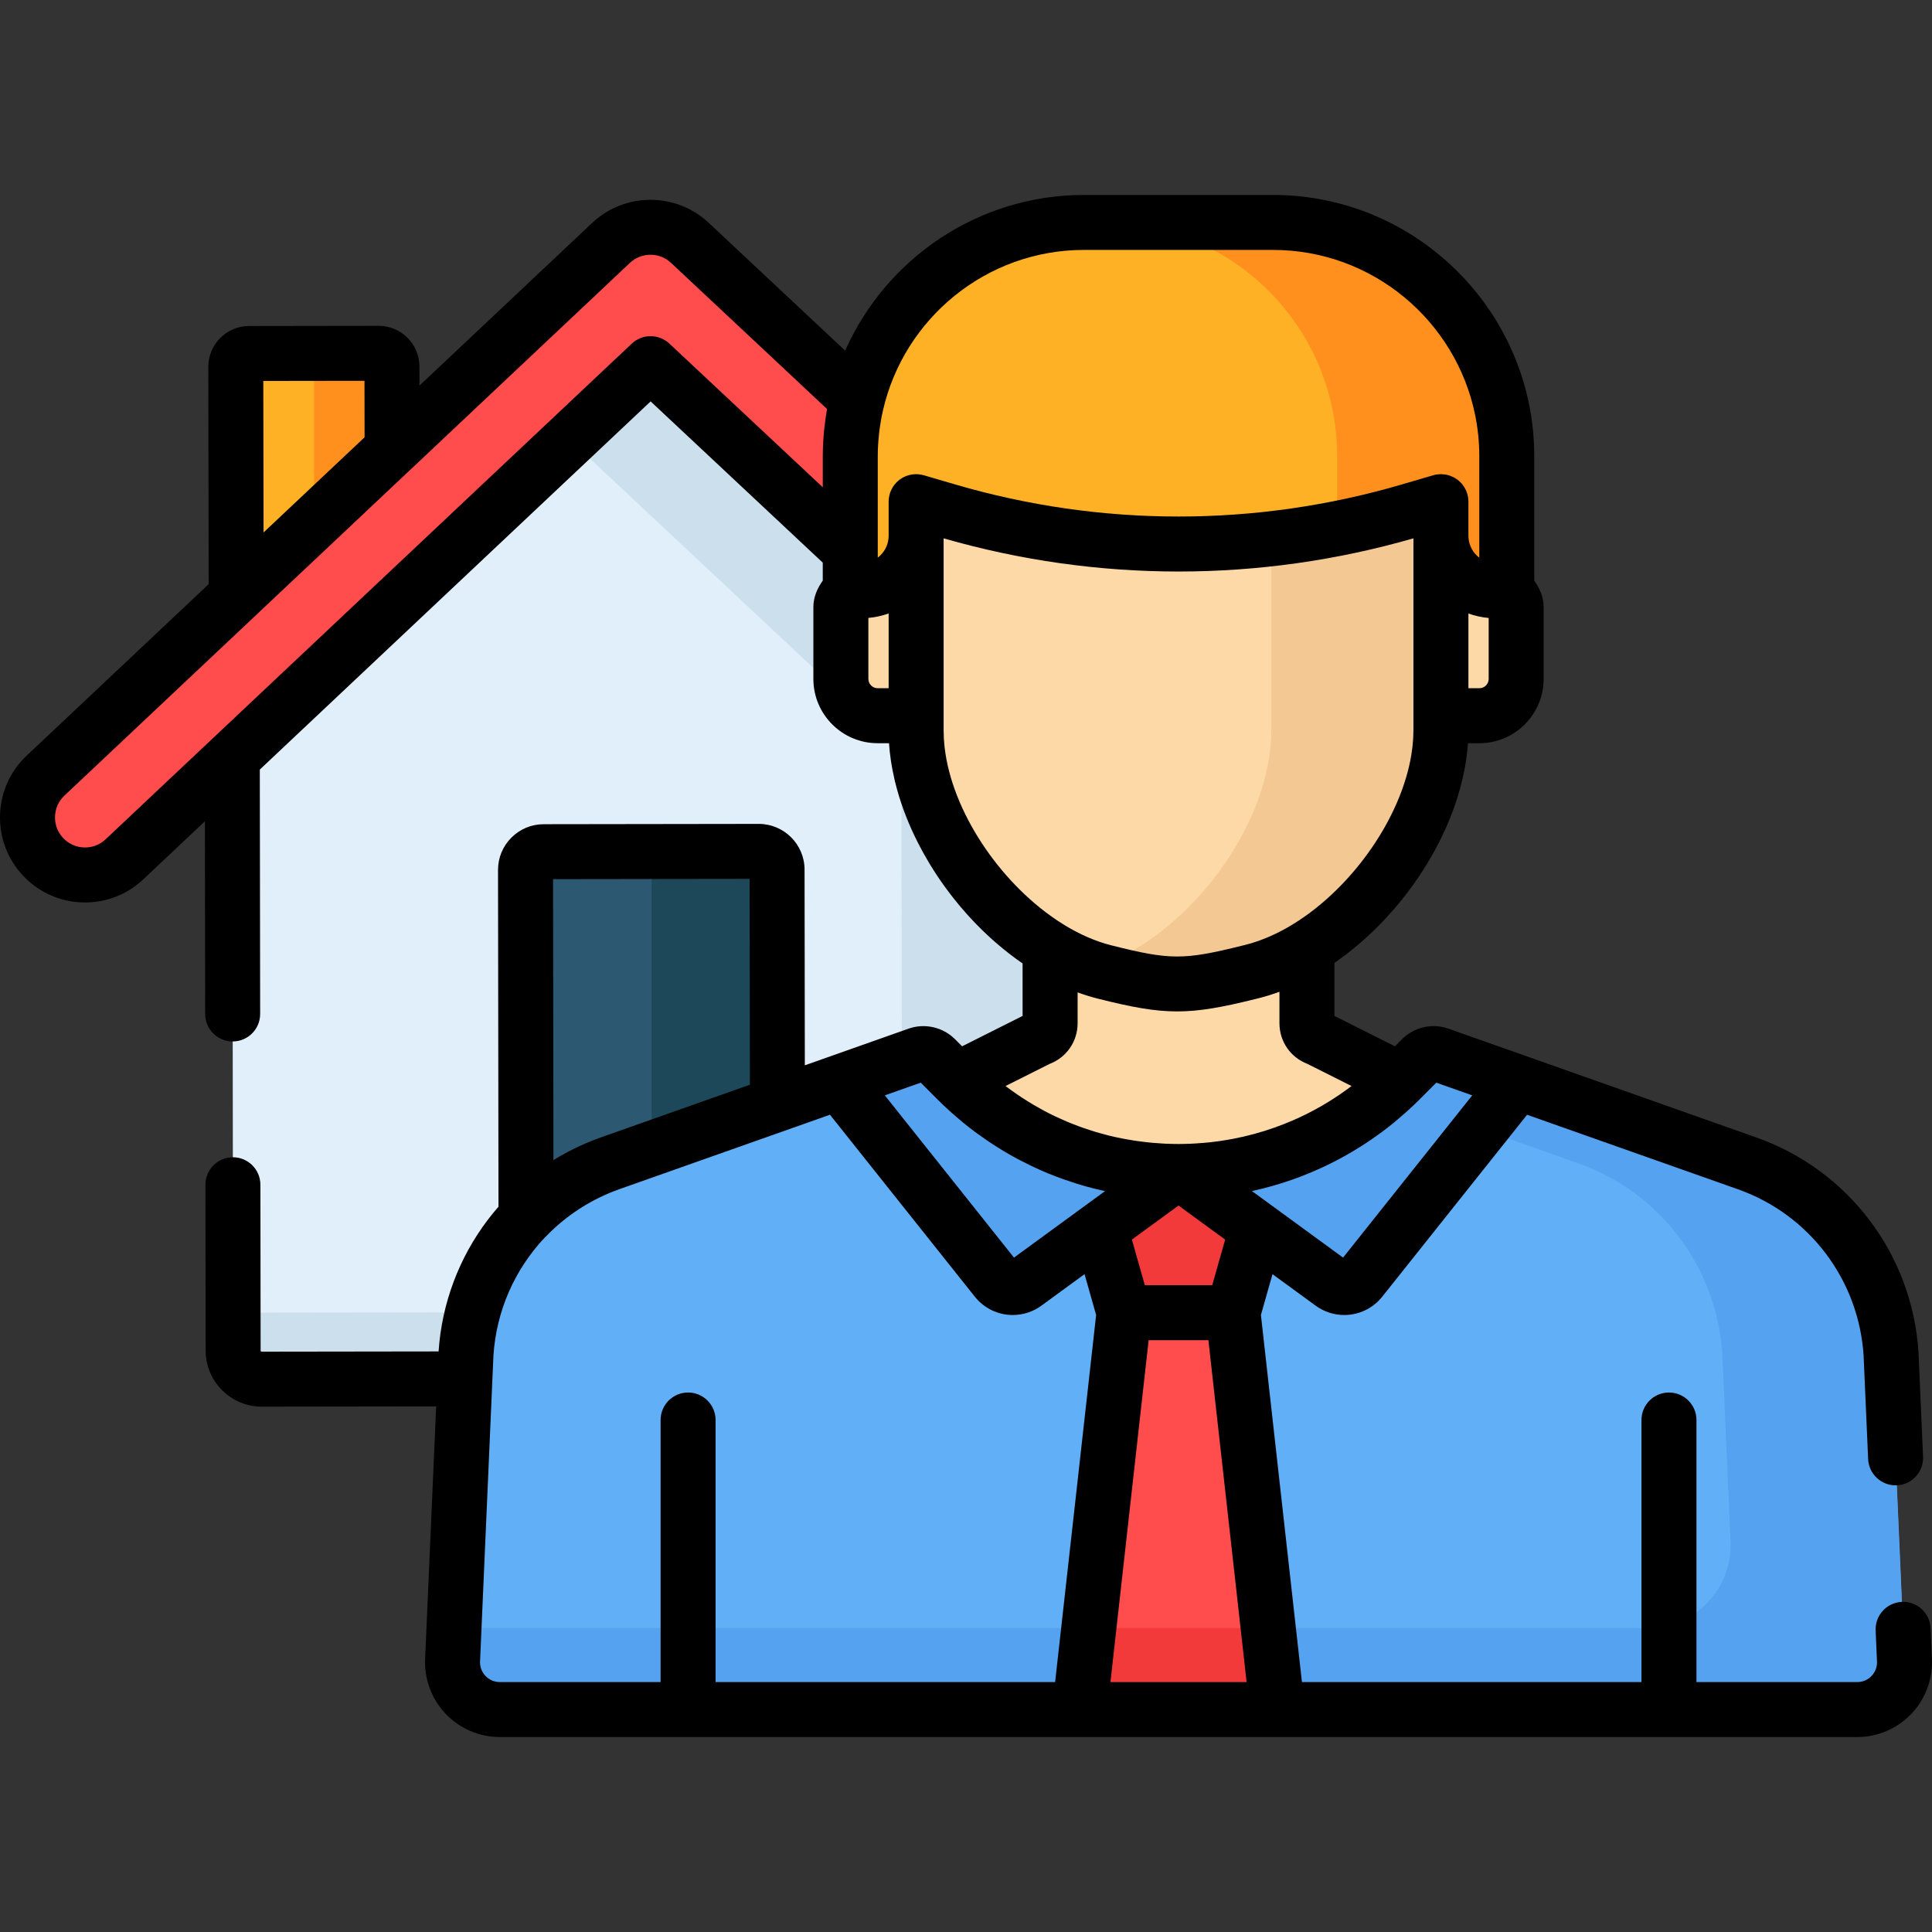
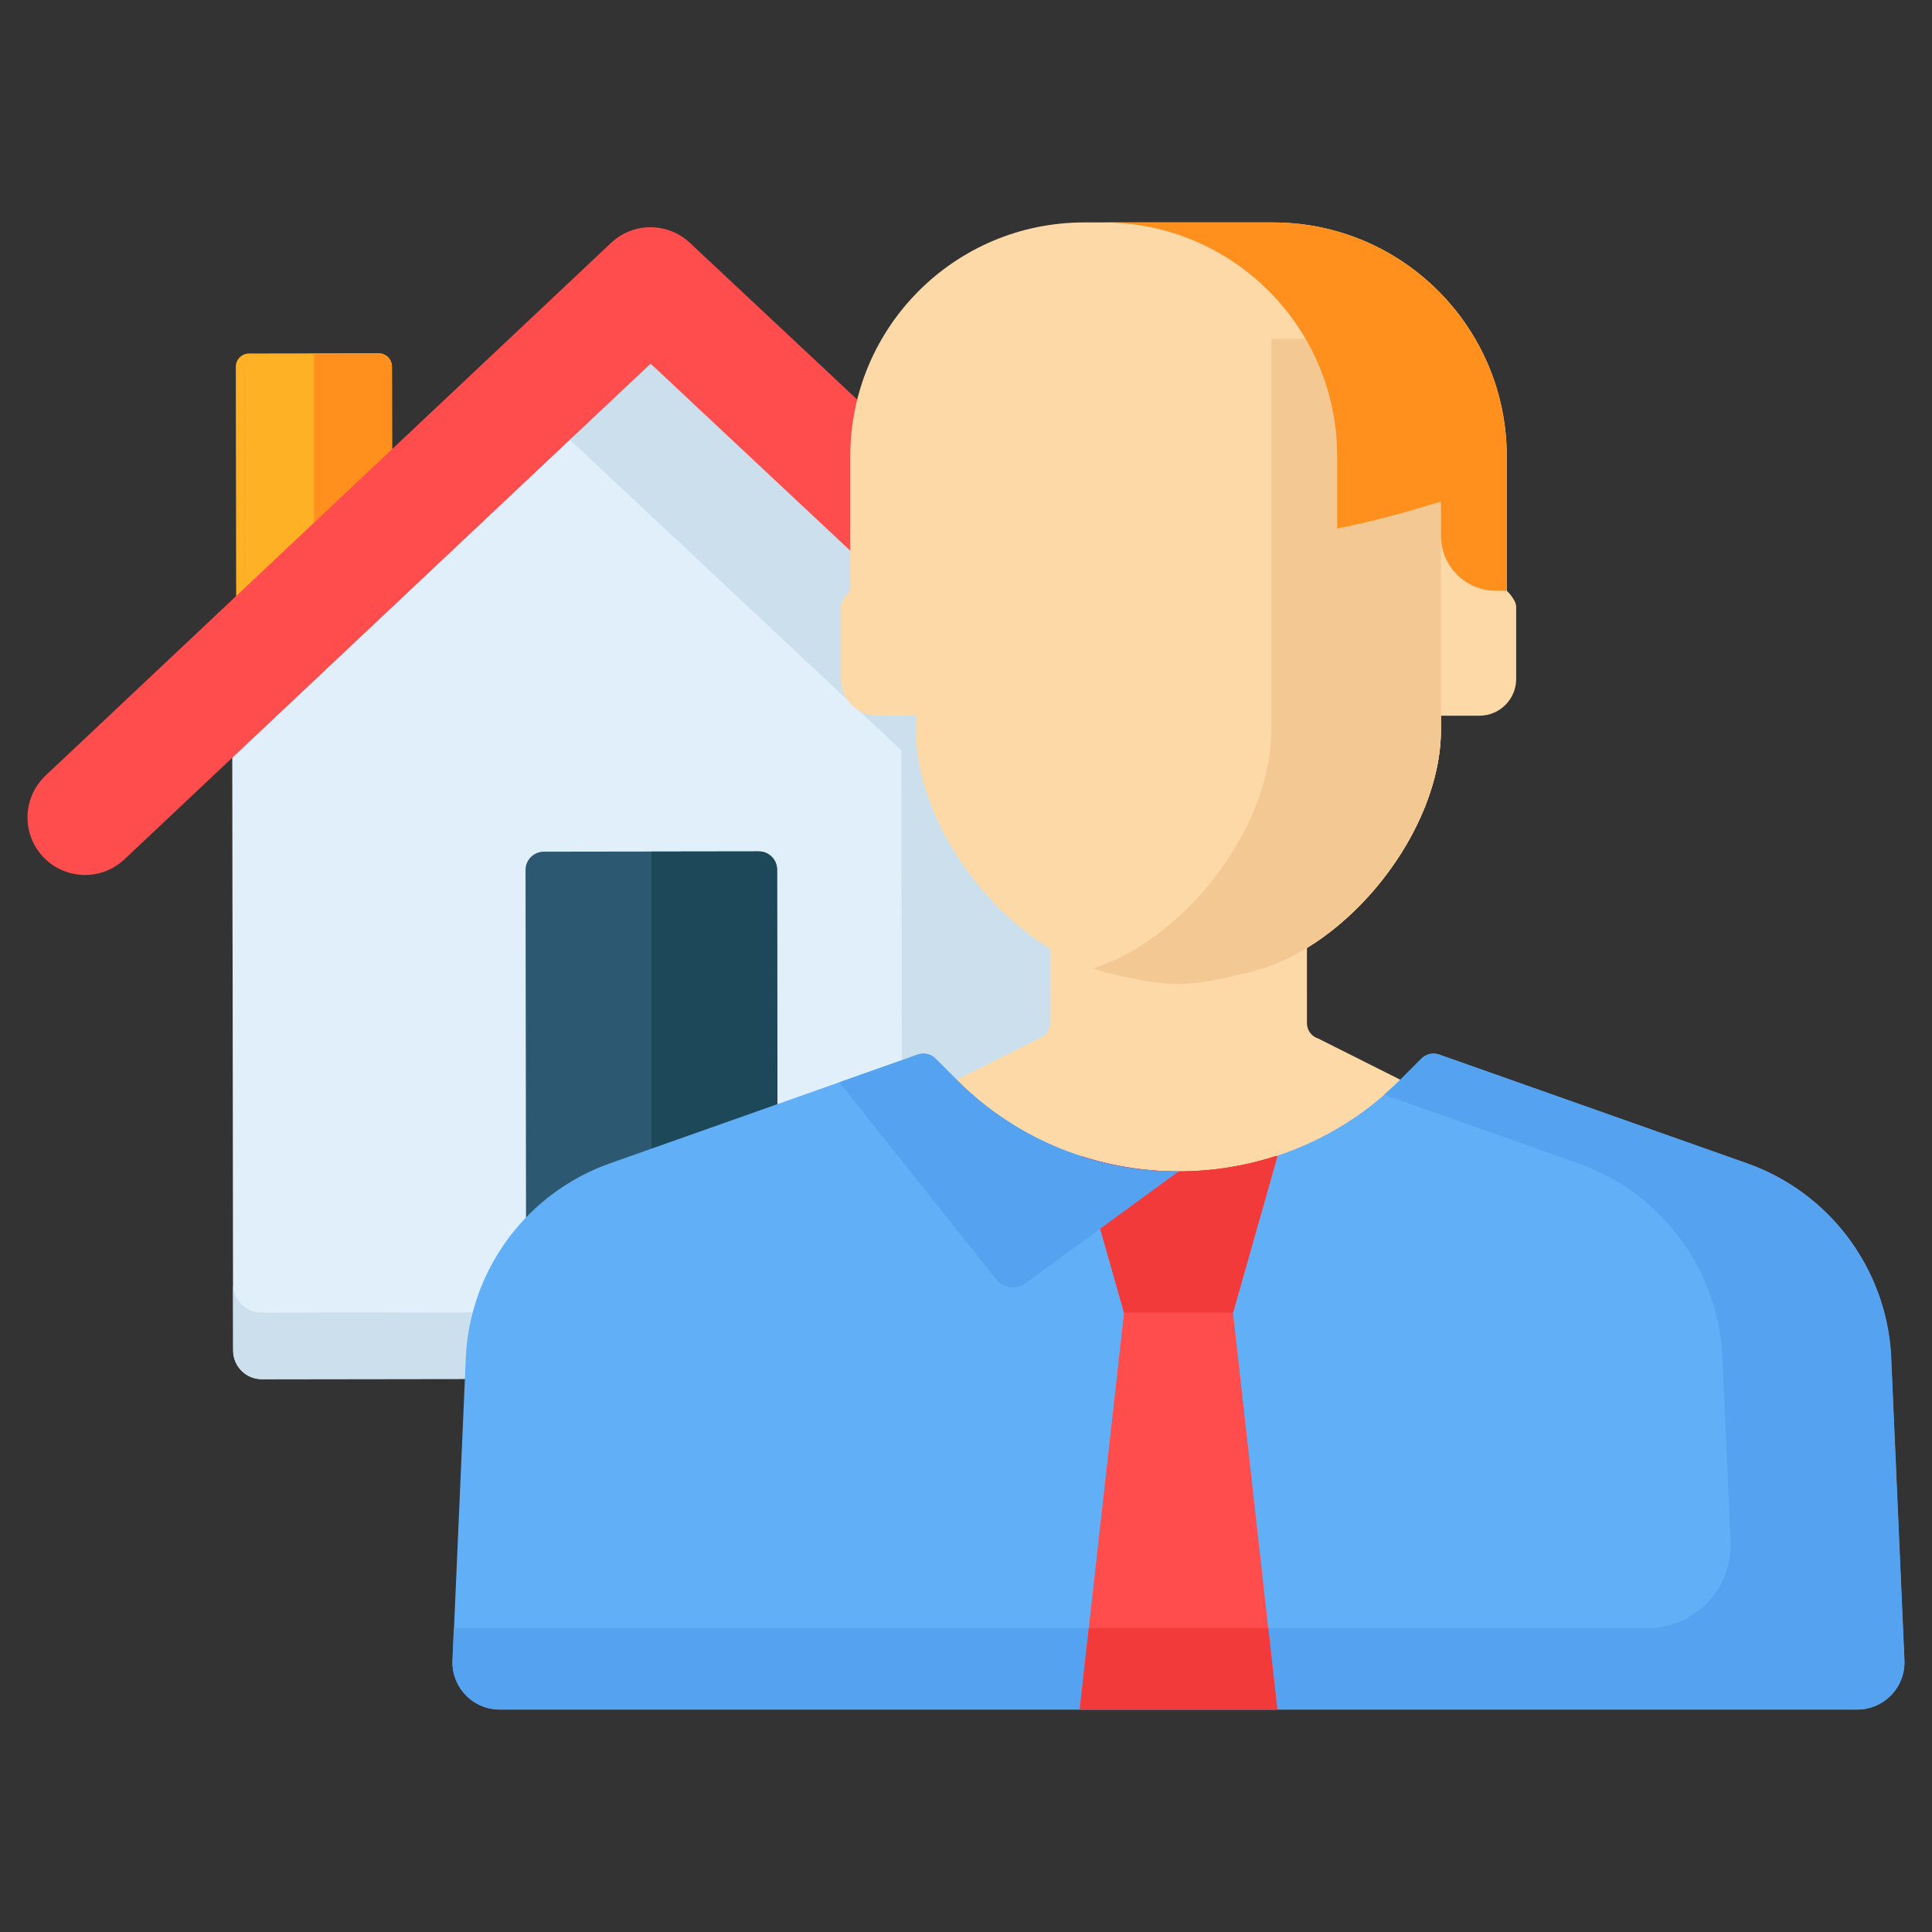
<svg xmlns="http://www.w3.org/2000/svg" version="1.1" id="Capa_1" x="0px" y="0px" viewBox="0 0 512.002 512.002" style="enable-background:new 0 0 512.002 512.002;" xml:space="preserve">
  <rect x="0" y="0" width="512.002" height="512.002" fill="#333333" stroke="none" />
  <path style="fill:#FFB125;" d="M103.985,166.89l-41.382,0.058l-0.114-69.734c-0.003-1.951,1.577-3.535,3.528-3.537l34.317-0.048  c1.951-0.003,3.535,1.577,3.537,3.528L103.985,166.89z" />
  <path style="fill:#FF901D;" d="M100.334,93.628l-17.097,0.024v73.267l20.748-0.029l-0.114-69.735  C103.869,95.205,102.285,93.625,100.334,93.628z" />
  <path style="fill:#E1EFFB;" d="M172.415,94.755L61.566,199.179l0.222,158.748c0.006,4.188,3.405,7.578,7.593,7.572l206.824-0.289  c4.188-0.006,7.578-3.405,7.572-7.593l-0.222-158.749L172.415,94.755z" />
  <path style="fill:#CCDFED;" d="M283.555,198.869L172.415,94.755l-22.273,20.982l88.742,83.132l0.208,148.768l-169.711,0.237  c-4.188,0.006-7.587-3.384-7.593-7.572l-0.197-141.146l-0.025,0.023l0.222,158.748c0.006,4.188,3.405,7.578,7.593,7.572  l206.824-0.289c4.188-0.006,7.578-3.405,7.572-7.593L283.555,198.869z" />
  <path style="fill:#FF4C4C;" d="M322.657,231.458c-3.742,0.005-7.493-1.359-10.44-4.119l-139.8-130.962L32.983,227.729  c-6.128,5.774-15.776,5.485-21.548-0.643c-5.773-6.127-5.485-15.775,0.643-21.548l149.858-141.17c5.859-5.52,15-5.532,20.874-0.029  L333.06,205.09c6.144,5.755,6.459,15.402,0.703,21.546C330.768,229.833,326.718,231.452,322.657,231.458z" />
  <path style="fill:#2D5871;" d="M201.09,225.627l-56.984,0.08c-2.674,0.004-4.838,2.174-4.834,4.848l0.188,134.847l66.667-0.093  l-0.188-134.847C205.934,227.787,203.764,225.623,201.09,225.627z" />
-   <path style="fill:#1D4859;" d="M201.09,225.627l-28.419,0.04v139.689l33.455-0.047l-0.188-134.847  C205.934,227.787,203.764,225.623,201.09,225.627z" />
+   <path style="fill:#1D4859;" d="M201.09,225.627l-28.419,0.04v139.689l33.455-0.047l-0.188-134.847  C205.934,227.787,203.764,225.623,201.09,225.627" />
  <g>
    <path style="fill:#FED9A8;" d="M399.314,156.555v-35.637c0-34.226-27.746-61.972-61.972-61.972h-25.018h-25.018   c-34.226,0-61.972,27.746-61.972,61.972v35.637c0,0-2.488,2.341-2.488,4.28v19.09c0,5.383,4.364,9.746,9.747,9.746h10.19v3.948   c0,21.431,15.87,45.784,35.512,57.749l-0.002,19.805c0,1.86-1.212,3.502-2.989,4.05l-24.986,12.549l3.265,3.27   c32.313,32.363,85.19,32.363,117.503,0l3.262-3.267l-25.004-12.551c-1.777-0.548-2.989-2.191-2.989-4.05l-0.002-19.966   c19.652-11.971,35.514-36.3,35.514-57.741v-3.796h10.19c5.383,0,9.747-4.364,9.747-9.747v-19.09   C401.802,158.897,399.314,156.555,399.314,156.555z" />
    <path style="fill:#FED9A8;" d="M242.785,193.623c0,26.508,24.277,57.494,49.942,63.965c16.676,4.205,21.556,4.233,38.246,0.083   l0.762-0.19c25.755-6.404,50.125-37.433,50.125-64.011V89.759H242.785V193.623z" />
  </g>
  <path style="fill:#F4C892;" d="M336.909,89.759v103.712c0,25.601-22.613,55.323-47.294,63.197c1.035,0.341,2.072,0.658,3.113,0.921  c16.676,4.205,21.556,4.233,38.246,0.083l0.762-0.19c25.755-6.404,50.125-37.433,50.125-64.011V89.759H336.909z" />
  <path style="fill:#61AFF6;" d="M462.997,308.298l-81.565-28.827c-1.649-0.583-3.486-0.166-4.723,1.073l-5.634,5.643  c-32.313,32.363-85.19,32.363-117.503,0l-5.634-5.643c-1.237-1.239-3.074-1.656-4.723-1.073l-81.565,28.827  c-21.678,7.662-36.696,27.546-38.157,50.524l-3.538,80.903c-0.459,7.221,5.264,13.33,12.489,13.33h179.063h1.635h179.063  c7.224,0,12.948-6.109,12.489-13.33l-3.538-80.903C499.693,335.844,484.675,315.96,462.997,308.298z" />
  <path style="fill:#FF4C4C;" d="M338.512,306.448h-0.64c-16.58,5.317-34.517,5.317-51.097,0h-0.64l11.754,41.426h28.87  L338.512,306.448z" />
-   <path style="fill:#FFB125;" d="M312.323,58.946h-25.018c-34.226,0-61.972,27.746-61.972,61.972v35.637l2.796,0.009  c8.087,0.027,14.657-6.521,14.657-14.608v-9.015l8.186,2.401c40.058,11.751,82.647,11.751,122.704,0l8.186-2.401v9.031  c0,8.087,6.572,14.637,14.659,14.608c2.327-0.008,3.709-0.017,2.793-0.025v-35.637c0-34.226-27.746-61.972-61.972-61.972  C337.342,58.946,312.323,58.946,312.323,58.946z" />
  <path style="fill:#FF901D;" d="M381.861,141.972c0,7.984,6.408,14.457,14.353,14.594l3.099-0.01v-35.637  c0-13.905-4.579-26.739-12.312-37.079c-0.595-0.795-1.208-1.576-1.84-2.341c-6.315-7.652-14.431-13.762-23.698-17.682  c-2.78-1.176-5.664-2.155-8.635-2.919c-1.98-0.509-3.999-0.924-6.05-1.237c-3.077-0.47-6.229-0.714-9.438-0.714h-25.018h-19.934  c34.226,0,61.972,27.746,61.972,61.972v19.142c1.574-0.309,3.146-0.638,4.715-0.982c0.2-0.044,0.399-0.091,0.598-0.135  c1.276-0.284,2.551-0.58,3.823-0.887c0.413-0.1,0.825-0.201,1.237-0.303c1.103-0.273,2.205-0.556,3.305-0.847  c0.417-0.11,0.834-0.218,1.251-0.331c1.465-0.396,2.928-0.804,4.386-1.232l8.186-2.401V141.972z" />
  <path style="fill:#55A2F0;" d="M504.646,439.724l-0.361-8.261l0,0l-3.177-72.641c-1.461-22.978-16.478-42.862-38.157-50.524  l-81.565-28.827c-1.649-0.583-3.486-0.166-4.722,1.072l-5.635,5.644c-1.369,1.371-2.787,2.662-4.227,3.917l51.479,18.194  c21.678,7.662,36.696,27.546,38.157,50.524l2.175,49.719c0.546,12.494-9.435,22.922-21.942,22.922h-316.4l-0.361,8.261  c-0.459,7.221,5.264,13.33,12.489,13.33h179.063h1.635h134.392h44.671C499.382,453.054,505.105,446.945,504.646,439.724z" />
  <path style="fill:#FF4C4C;" d="M326.758,347.874L326.758,347.874l11.753-41.426h-0.64c-16.58,5.317-34.517,5.317-51.097,0h-0.64  l11.754,41.426l0,0l-11.754,105.18h21.418h4.082h26.877L326.758,347.874z" />
  <g>
    <polygon style="fill:#F33A3A;" points="288.547,431.463 286.134,453.054 307.552,453.054 311.46,453.054 311.635,453.054    313.095,453.054 338.512,453.054 336.099,431.463  " />
    <path style="fill:#F33A3A;" d="M338.512,306.448h-0.64c-16.58,5.317-34.517,5.317-51.097,0h-0.64l11.754,41.426h28.87   L338.512,306.448z" />
  </g>
  <g>
    <path style="fill:#55A2F0;" d="M252.096,284.709l-4.158-4.165c-1.236-1.239-3.073-1.656-4.723-1.073l-10.04,3.548l-10.757,3.802   l41.607,52.262c1.87,2.348,5.259,2.805,7.683,1.035l40.615-29.658l0,0c-21.297,0-42.595-8.091-58.751-24.273L252.096,284.709z" />
-     <path style="fill:#55A2F0;" d="M312.323,310.46L312.323,310.46L312.323,310.46l40.615,29.658c2.424,1.77,5.813,1.314,7.683-1.035   l41.607-52.262l-20.797-7.35c-1.649-0.582-3.486-0.165-4.722,1.073l-5.634,5.643c-12.118,12.136-27.127,19.721-42.859,22.755   c-1.311,0.253-2.627,0.474-3.947,0.664C320.31,310.175,316.316,310.46,312.323,310.46z" />
  </g>
-   <path d="M511.967,439.342l-0.344-7.868c-0.176-4.02-3.577-7.145-7.597-6.959c-4.02,0.176-7.135,3.577-6.959,7.597l0.347,7.932  c0.002,0.048,0.004,0.096,0.008,0.144c0.093,1.466-0.408,2.863-1.412,3.932c-0.998,1.064-2.35,1.65-3.806,1.65H449.58v-69.453  c0-4.023-3.262-7.285-7.285-7.285s-7.285,3.262-7.285,7.285v69.453h-89.981l-10.871-97.282l3.07-10.821l11.414,8.335  c2.298,1.678,4.961,2.491,7.601,2.491c3.79,0,7.533-1.676,10.077-4.871l38.374-48.201l55.875,19.747  c18.937,6.693,32.005,23.976,33.309,44.046l1.201,27.458c0.175,4.02,3.596,7.127,7.596,6.96c4.02-0.176,7.136-3.577,6.96-7.596  l-1.204-27.531c-0.002-0.048-0.005-0.096-0.008-0.144c-1.649-25.935-18.528-48.282-43-56.93l-81.565-28.827  c-0.535-0.189-1.078-0.337-1.626-0.445c-0.216-0.043-0.433-0.074-0.65-0.105c-0.057-0.008-0.115-0.021-0.172-0.028  c-3.58-0.447-7.256,0.766-9.859,3.372l-1.879,1.883l-16.035-8.049l-0.001-14.057c4.846-3.336,9.41-7.315,13.553-11.755  c0.048-0.052,0.097-0.104,0.145-0.156c10.476-11.282,18.206-25.488,20.825-39.599c0.065-0.349,0.13-0.698,0.189-1.046  c0.067-0.399,0.131-0.797,0.189-1.196c0.092-0.619,0.172-1.237,0.244-1.854c0.02-0.178,0.047-0.356,0.065-0.533  c0.074-0.694,0.136-1.387,0.182-2.077h3.024c9.391,0,17.032-7.64,17.032-17.032v-19.09c0-2.763-1.21-5.182-2.488-6.965V120.92  c0-4.774-0.485-9.436-1.41-13.94c-6.469-31.53-34.433-55.317-67.848-55.317h-50.037c-28.228,0-52.549,16.984-63.325,41.263  l-36.189-33.901c-8.661-8.113-22.212-8.095-30.85,0.043l-45.775,43.122l-0.008-5.042c-0.004-2.889-1.133-5.604-3.179-7.644  c-2.042-2.037-4.754-3.158-7.637-3.158c-0.005,0-0.011,0-0.016,0l-34.317,0.048c-5.964,0.009-10.81,4.868-10.803,10.834l0.094,57.59  l-48.215,45.42c-4.38,4.126-6.892,9.711-7.071,15.726c-0.18,6.015,1.994,11.74,6.12,16.119c4.125,4.381,9.71,6.892,15.726,7.071  c0.231,0.007,0.46,0.01,0.689,0.01c5.762,0,11.219-2.163,15.431-6.131l16.328-15.382l0.071,51.073  c0.006,4.02,3.266,7.275,7.285,7.275c0.004,0,0.007,0,0.01,0c4.024-0.006,7.281-3.272,7.275-7.295l-0.091-64.76l103.573-97.57  l45.616,42.732v4.766c-1.278,1.783-2.488,4.203-2.488,6.966v19.09c0,9.391,7.64,17.032,17.032,17.032h3.014  c0.047,0.724,0.112,1.45,0.189,2.179c0.019,0.186,0.046,0.373,0.067,0.56c0.072,0.621,0.153,1.244,0.245,1.868  c0.051,0.35,0.105,0.699,0.163,1.049c0.076,0.453,0.16,0.906,0.246,1.36c0.16,0.85,0.34,1.699,0.537,2.549  c0.046,0.199,0.088,0.398,0.137,0.597c0.142,0.588,0.296,1.175,0.455,1.762c0.038,0.138,0.076,0.277,0.115,0.415  c1.294,4.661,3.112,9.288,5.373,13.778c0.033,0.066,0.067,0.133,0.101,0.199c0.897,1.768,1.86,3.513,2.888,5.23  c0.15,0.251,0.299,0.502,0.452,0.752c0.274,0.448,0.552,0.893,0.834,1.336c0.234,0.367,0.473,0.732,0.712,1.096  c0.24,0.365,0.476,0.732,0.722,1.094c0.468,0.691,0.949,1.375,1.438,2.054c0.195,0.27,0.394,0.536,0.591,0.804  c0.373,0.506,0.751,1.008,1.135,1.507c0.191,0.248,0.382,0.496,0.575,0.742c0.527,0.67,1.062,1.334,1.609,1.989  c0.044,0.053,0.086,0.107,0.13,0.159c0.588,0.701,1.19,1.391,1.8,2.075c0.196,0.219,0.394,0.436,0.592,0.653  c0.436,0.479,0.878,0.953,1.324,1.423c0.221,0.233,0.441,0.466,0.665,0.696c0.554,0.57,1.116,1.133,1.685,1.687  c0.323,0.315,0.652,0.622,0.979,0.931c0.35,0.331,0.701,0.661,1.057,0.985c0.382,0.349,0.768,0.692,1.155,1.033  c0.235,0.206,0.471,0.41,0.707,0.613c2.168,1.865,4.413,3.601,6.722,5.193L271,269.233l-16.031,8.051l-1.881-1.884  c-3.202-3.209-8.034-4.306-12.307-2.796l-27.491,9.716l-0.072-51.868c-0.009-6.681-5.447-12.109-12.126-12.109  c-0.006,0-0.011,0-0.017,0l-56.985,0.08c-3.239,0.005-6.283,1.27-8.57,3.564c-2.287,2.293-3.544,5.34-3.54,8.579l0.124,89.226  c-0.192,0.219-0.375,0.446-0.564,0.667c-0.309,0.363-0.622,0.724-0.923,1.093c-0.19,0.233-0.371,0.473-0.557,0.709  c-0.295,0.372-0.592,0.742-0.878,1.12c-0.183,0.242-0.357,0.491-0.537,0.736c-0.279,0.38-0.562,0.758-0.833,1.145  c-0.175,0.249-0.341,0.505-0.512,0.757c-0.265,0.389-0.533,0.776-0.789,1.171c-0.168,0.259-0.327,0.525-0.492,0.787  c-0.248,0.395-0.5,0.788-0.739,1.188c-0.161,0.27-0.313,0.545-0.471,0.817c-0.232,0.4-0.467,0.797-0.69,1.202  c-0.153,0.278-0.296,0.561-0.445,0.841c-0.216,0.407-0.436,0.812-0.644,1.224c-0.144,0.286-0.279,0.577-0.419,0.866  c-0.2,0.411-0.404,0.821-0.595,1.237c-0.139,0.301-0.267,0.608-0.401,0.912c-0.181,0.41-0.366,0.818-0.539,1.232  c-0.128,0.308-0.246,0.621-0.37,0.931c-0.166,0.416-0.336,0.83-0.493,1.25c-0.12,0.32-0.229,0.644-0.344,0.966  c-0.149,0.416-0.301,0.83-0.441,1.25c-0.111,0.331-0.21,0.667-0.315,1c-0.132,0.417-0.268,0.832-0.391,1.252  c-0.1,0.339-0.188,0.683-0.283,1.025c-0.116,0.419-0.236,0.835-0.343,1.257c-0.089,0.351-0.167,0.706-0.251,1.059  c-0.099,0.418-0.202,0.834-0.293,1.254c-0.078,0.362-0.145,0.729-0.217,1.093c-0.082,0.415-0.169,0.829-0.243,1.247  c-0.066,0.374-0.121,0.752-0.181,1.128c-0.066,0.413-0.137,0.825-0.195,1.24c-0.054,0.383-0.095,0.769-0.142,1.153  c-0.05,0.413-0.106,0.824-0.148,1.238c-0.04,0.393-0.068,0.79-0.101,1.185c-0.032,0.375-0.071,0.748-0.096,1.125l-46.866,0.065l0,0  c-0.164,0-0.297-0.133-0.297-0.297l-0.061-43.951c-0.006-4.021-3.266-7.275-7.285-7.275c-0.003,0-0.007,0-0.01,0  c-4.024,0.006-7.281,3.272-7.275,7.295l0.061,43.952c0.012,8.191,6.679,14.846,14.868,14.846c0.007,0,0.014,0,0.02,0l46.202-0.064  l-2.914,66.621c-0.323,5.419,1.619,10.79,5.333,14.748c3.727,3.972,8.987,6.25,14.431,6.25h153.692h52.377h153.692  c5.444,0,10.704-2.278,14.431-6.25C510.349,450.132,512.29,444.761,511.967,439.342z M96.592,100.919l0.024,14.973L81.088,130.52  l-11.242,10.59l-0.065-40.154L96.592,100.919z M218.993,109.57c-0.073,0.438-0.146,0.876-0.21,1.317  c-0.096,0.66-0.176,1.322-0.253,1.985c-0.052,0.449-0.109,0.896-0.153,1.347c-0.069,0.718-0.118,1.439-0.165,2.159  c-0.026,0.393-0.061,0.783-0.08,1.178c-0.054,1.119-0.085,2.24-0.085,3.362v8.221L177.398,91.06  c-2.807-2.629-7.176-2.624-9.976,0.014L27.987,222.426c-1.547,1.458-3.558,2.233-5.694,2.162c-2.124-0.064-4.097-0.951-5.555-2.498  s-2.225-3.569-2.162-5.694c0.064-2.124,0.95-4.097,2.498-5.555L166.932,69.67c1.529-1.44,3.492-2.16,5.456-2.16  c1.957,0,3.914,0.715,5.441,2.146l41.351,38.737C219.109,108.783,219.057,109.178,218.993,109.57z M394.517,179.925  c0,1.357-1.104,2.461-2.461,2.461h-2.909V162.59c1.722,0.61,3.518,1.019,5.37,1.181V179.925z M235.5,182.387h-2.909  c-1.357,0-2.462-1.104-2.462-2.461v-16.17c1.852-0.163,3.648-0.571,5.37-1.182v19.813H235.5z M247.237,126.655l-2.401-0.704  c-0.22-0.065-0.444-0.111-0.667-0.154c-2.008-0.39-4.098,0.075-5.751,1.313c-1.378,1.032-2.33,2.505-2.721,4.145  c-0.13,0.547-0.198,1.112-0.198,1.686v9.015c0,1.961-0.765,3.803-2.154,5.187c-0.231,0.23-0.474,0.443-0.729,0.637v-1.834v-25.028  c0-1.04,0.036-2.079,0.095-3.115c0.019-0.331,0.051-0.658,0.075-0.987c0.052-0.701,0.113-1.402,0.192-2.099  c0.045-0.399,0.098-0.795,0.152-1.192c0.083-0.617,0.178-1.231,0.283-1.844c0.074-0.432,0.148-0.865,0.232-1.294  c0.11-0.564,0.237-1.124,0.365-1.684c5.566-24.291,27.34-42.472,53.294-42.472h50.037c26.385,0,48.466,18.782,53.574,43.679  c0.73,3.557,1.113,7.238,1.113,11.007v26.878c-0.254-0.194-0.497-0.407-0.728-0.637c-1.389-1.384-2.154-3.227-2.154-5.188v-9.03  c0-0.574-0.068-1.139-0.198-1.686c-0.39-1.64-1.343-3.114-2.721-4.145c-0.003-0.002-0.007-0.004-0.01-0.006  c-0.282-0.211-0.58-0.391-0.885-0.557c-0.089-0.048-0.178-0.091-0.269-0.136c-0.245-0.12-0.496-0.226-0.751-0.318  c-0.08-0.029-0.157-0.062-0.238-0.087c-0.327-0.105-0.661-0.187-0.999-0.244c-0.073-0.012-0.147-0.017-0.22-0.027  c-0.276-0.038-0.553-0.06-0.832-0.067c-0.055-0.001-0.109-0.013-0.164-0.013c-0.053,0-0.105,0.01-0.158,0.011  c-0.216,0.005-0.432,0.022-0.648,0.046c-0.102,0.011-0.204,0.018-0.306,0.034c-0.315,0.049-0.629,0.113-0.938,0.204l-1.513,0.444  l-6.673,1.957c-38.795,11.38-79.808,11.38-118.603,0L247.237,126.655z M250.343,198.144c-0.012-0.1-0.023-0.201-0.034-0.301  c-0.068-0.626-0.122-1.25-0.16-1.871c-0.005-0.084-0.012-0.168-0.017-0.252c-0.039-0.703-0.062-1.403-0.062-2.098v-50.955  c40.756,11.723,83.748,11.723,124.506,0v50.804c0,0.694-0.022,1.393-0.061,2.095c-0.005,0.094-0.013,0.19-0.019,0.284  c-0.038,0.604-0.09,1.21-0.156,1.819c-0.013,0.123-0.027,0.246-0.041,0.369c-0.078,0.666-0.169,1.334-0.28,2.004  c-0.004,0.021-0.006,0.043-0.01,0.064c-2.588,15.58-13.736,32.208-27.399,42.174c-0.098,0.071-0.195,0.143-0.293,0.213  c-0.434,0.313-0.873,0.612-1.312,0.912c-0.24,0.162-0.477,0.33-0.718,0.489c-0.13,0.086-0.262,0.165-0.392,0.25  c-0.442,0.286-0.885,0.57-1.332,0.843c-0.023,0.014-0.043,0.032-0.066,0.046c-4.062,2.47-8.283,4.325-12.519,5.379l-0.76,0.189  c-15.54,3.863-19.107,3.857-34.707-0.077c-4.194-1.058-8.374-2.904-12.397-5.356c-0.01-0.006-0.018-0.014-0.028-0.02  c-0.177-0.108-0.35-0.223-0.526-0.333c-0.458-0.286-0.915-0.573-1.368-0.875c-0.124-0.082-0.247-0.169-0.37-0.252  C264.733,233.482,252.304,214.968,250.343,198.144z M198.656,232.915l0.076,54.55l-39.511,13.964  c-0.764,0.27-1.52,0.553-2.268,0.849c-0.239,0.095-0.473,0.199-0.71,0.296c-0.189,0.078-0.378,0.157-0.566,0.236  c-0.315,0.132-0.633,0.258-0.945,0.394c-0.386,0.169-0.764,0.352-1.145,0.528c-0.343,0.159-0.691,0.311-1.031,0.476  c-0.353,0.171-0.697,0.353-1.046,0.53c-0.361,0.183-0.726,0.36-1.082,0.549c-0.313,0.166-0.619,0.343-0.928,0.514  c-0.384,0.212-0.772,0.419-1.15,0.638c-0.293,0.169-0.578,0.349-0.868,0.523c-0.273,0.164-0.547,0.325-0.817,0.493l-0.104-74.468  L198.656,232.915z M279.618,445.769h-89.981v-69.453c0-4.023-3.262-7.285-7.285-7.285s-7.285,3.262-7.285,7.285v69.453h-42.624  c-1.456,0-2.808-0.586-3.806-1.65c-1.004-1.07-1.505-2.466-1.412-3.932c0.003-0.048,0.006-0.096,0.008-0.144l3.535-80.827  c0.774-11.917,5.696-22.852,13.53-31.171c0.038-0.04,0.078-0.078,0.116-0.119c0.08-0.076,0.165-0.147,0.242-0.227  c4.67-4.866,10.342-8.766,16.536-11.404c0.13-0.055,0.26-0.109,0.39-0.163c0.824-0.342,1.654-0.669,2.495-0.966l55.874-19.747  l38.375,48.201c2.544,3.196,6.286,4.871,10.077,4.871c2.64,0,5.304-0.813,7.601-2.491l11.414-8.335l3.07,10.821L279.618,445.769z   M268.718,333.281l-34.232-42.998l9.521-3.365l4.41,4.417c0.952,0.953,1.927,1.873,2.913,2.778c0.282,0.259,0.567,0.512,0.852,0.766  c0.772,0.69,1.554,1.365,2.345,2.026c0.259,0.216,0.515,0.437,0.776,0.65c1.022,0.834,2.058,1.646,3.111,2.431  c0.204,0.152,0.413,0.296,0.619,0.447c0.874,0.64,1.757,1.263,2.651,1.869c0.325,0.22,0.65,0.438,0.977,0.654  c0.916,0.604,1.842,1.191,2.777,1.759c0.198,0.121,0.393,0.247,0.592,0.366c1.119,0.668,2.252,1.307,3.397,1.924  c0.306,0.165,0.616,0.322,0.924,0.484c0.89,0.467,1.787,0.918,2.692,1.354c0.339,0.163,0.676,0.328,1.017,0.487  c1.182,0.551,2.373,1.084,3.578,1.583c0.067,0.028,0.136,0.052,0.204,0.08c1.146,0.471,2.304,0.912,3.469,1.335  c0.36,0.131,0.722,0.256,1.083,0.382c0.963,0.335,1.932,0.654,2.907,0.957c0.309,0.096,0.616,0.197,0.927,0.29  c1.249,0.373,2.506,0.72,3.773,1.039c0.266,0.067,0.534,0.125,0.8,0.189c0.679,0.164,1.356,0.333,2.039,0.481L268.718,333.281z   M293.217,300.765c-0.893-0.23-1.782-0.472-2.665-0.733c-0.41-0.122-0.815-0.255-1.223-0.383c-0.676-0.213-1.35-0.432-2.02-0.664  c-0.446-0.155-0.891-0.315-1.334-0.478c-0.631-0.232-1.257-0.474-1.881-0.723c-0.443-0.177-0.887-0.353-1.326-0.538  c-0.647-0.273-1.288-0.561-1.927-0.852c-0.396-0.18-0.796-0.352-1.189-0.54c-0.973-0.464-1.937-0.947-2.89-1.452  c-0.385-0.204-0.761-0.425-1.142-0.636c-0.606-0.335-1.211-0.671-1.808-1.023c-0.447-0.264-0.888-0.54-1.33-0.813  c-0.522-0.323-1.043-0.65-1.558-0.987c-0.449-0.293-0.895-0.592-1.338-0.895c-0.509-0.348-1.012-0.705-1.513-1.066  c-0.423-0.305-0.847-0.609-1.264-0.923c-0.109-0.082-0.215-0.17-0.324-0.253l11.671-5.862c4.466-1.695,7.418-5.932,7.419-10.768  l0.001-8.186c1.776,0.652,3.568,1.209,5.37,1.664c8.949,2.256,14.977,3.381,21.016,3.381c5.97,0,11.95-1.1,20.771-3.293l0.76-0.189  c1.871-0.465,3.73-1.044,5.573-1.721l0.001,8.346c0.001,4.835,2.953,9.073,7.42,10.768l11.674,5.86  c-0.016,0.012-0.031,0.025-0.047,0.037c-0.159,0.121-0.315,0.246-0.475,0.366c-0.254,0.19-0.512,0.374-0.768,0.561  c-0.123,0.09-0.249,0.176-0.373,0.265c-0.522,0.375-1.044,0.749-1.575,1.11c-0.021,0.015-0.043,0.029-0.065,0.043  c-0.497,0.337-1,0.664-1.505,0.989c-0.351,0.227-0.704,0.45-1.059,0.671c-0.59,0.366-1.182,0.729-1.782,1.078  c-0.184,0.107-0.371,0.209-0.556,0.315c-2.247,1.283-4.556,2.453-6.926,3.497c-0.063,0.028-0.126,0.056-0.189,0.083  c-3.377,1.477-6.87,2.709-10.457,3.683c-0.02,0.005-0.04,0.011-0.059,0.016c-0.883,0.239-1.773,0.462-2.667,0.67  c-0.058,0.014-0.117,0.026-0.176,0.039c-0.877,0.202-1.759,0.39-2.647,0.561c-1.141,0.22-2.296,0.412-3.437,0.578  c-0.143,0.021-0.286,0.041-0.43,0.061c-0.269,0.038-0.54,0.067-0.81,0.102c-0.519,0.066-1.037,0.134-1.558,0.19  c-0.231,0.025-0.462,0.047-0.693,0.07c-0.333,0.033-0.666,0.061-1,0.089c-0.652,0.055-1.305,0.104-1.96,0.143  c-0.099,0.006-0.199,0.012-0.298,0.018c-0.338,0.019-0.675,0.04-1.013,0.054c-1.101,0.047-2.205,0.08-3.314,0.08  c-1.173,0-2.34-0.033-3.504-0.085c-0.372-0.017-0.743-0.045-1.114-0.067c-0.796-0.047-1.591-0.102-2.382-0.174  c-0.426-0.038-0.85-0.083-1.275-0.129c-0.746-0.08-1.49-0.171-2.231-0.272c-0.421-0.058-0.842-0.115-1.262-0.179  c-0.788-0.121-1.571-0.259-2.352-0.405c-0.352-0.065-0.706-0.124-1.057-0.194c-1.111-0.223-2.215-0.467-3.311-0.738  C293.628,300.88,293.424,300.818,293.217,300.765z M324.681,328.505l-3.428,12.084h-17.859l-3.429-12.084l12.358-9.024  L324.681,328.505z M294.279,445.769l10.125-90.609h15.837l10.125,90.609H294.279z M331.961,315.604  c7.224-1.584,14.182-4.041,20.753-7.32c0.15-0.075,0.299-0.15,0.448-0.225c2.465-1.247,4.872-2.61,7.219-4.086  c0.408-0.256,0.817-0.51,1.22-0.773c0.589-0.384,1.174-0.776,1.755-1.175c0.559-0.383,1.111-0.776,1.662-1.171  c0.465-0.335,0.934-0.662,1.394-1.007c0.968-0.724,1.921-1.471,2.861-2.236c0.336-0.274,0.665-0.557,0.998-0.836  c0.724-0.606,1.44-1.224,2.147-1.855c0.312-0.278,0.624-0.556,0.933-0.839c0.963-0.884,1.915-1.783,2.844-2.712  c0.012-0.012,0.025-0.023,0.037-0.035l2.205-2.208l2.205-2.208l9.52,3.365l-34.231,42.998l-24.148-17.634  C331.841,315.633,331.9,315.617,331.961,315.604z" />
  <g>
</g>
  <g>
</g>
  <g>
</g>
  <g>
</g>
  <g>
</g>
  <g>
</g>
  <g>
</g>
  <g>
</g>
  <g>
</g>
  <g>
</g>
  <g>
</g>
  <g>
</g>
  <g>
</g>
  <g>
</g>
  <g>
</g>
</svg>